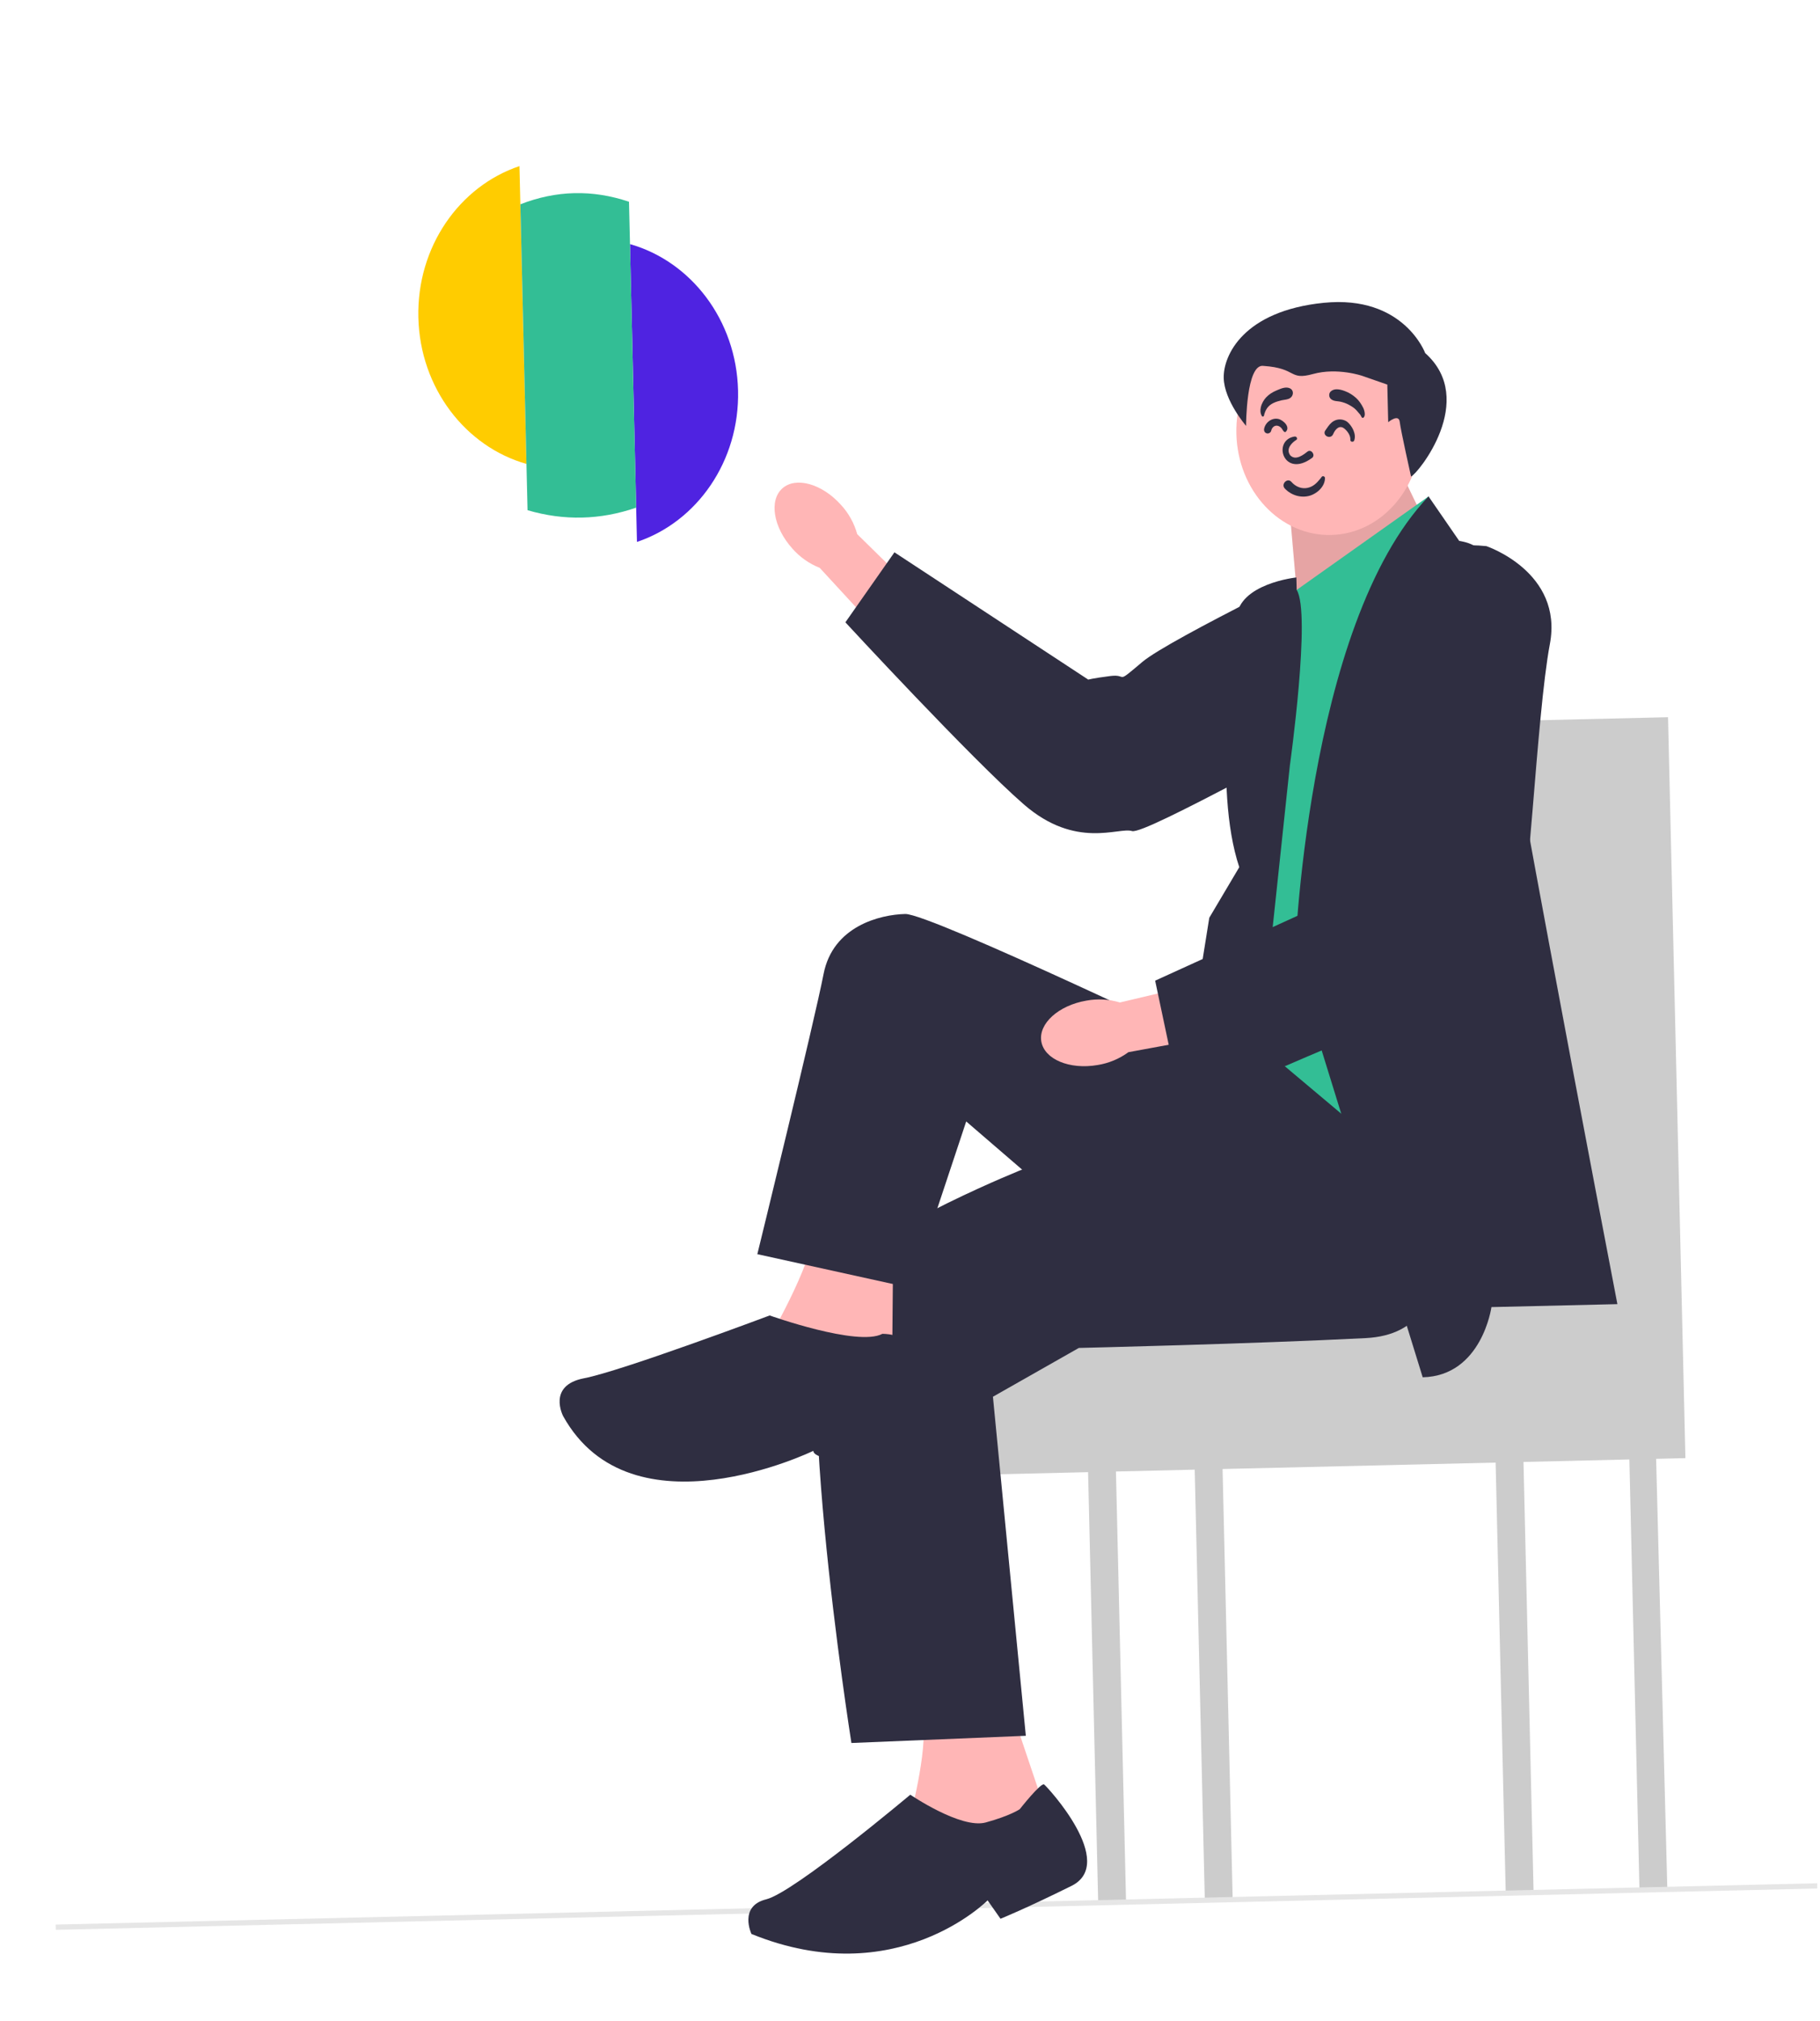
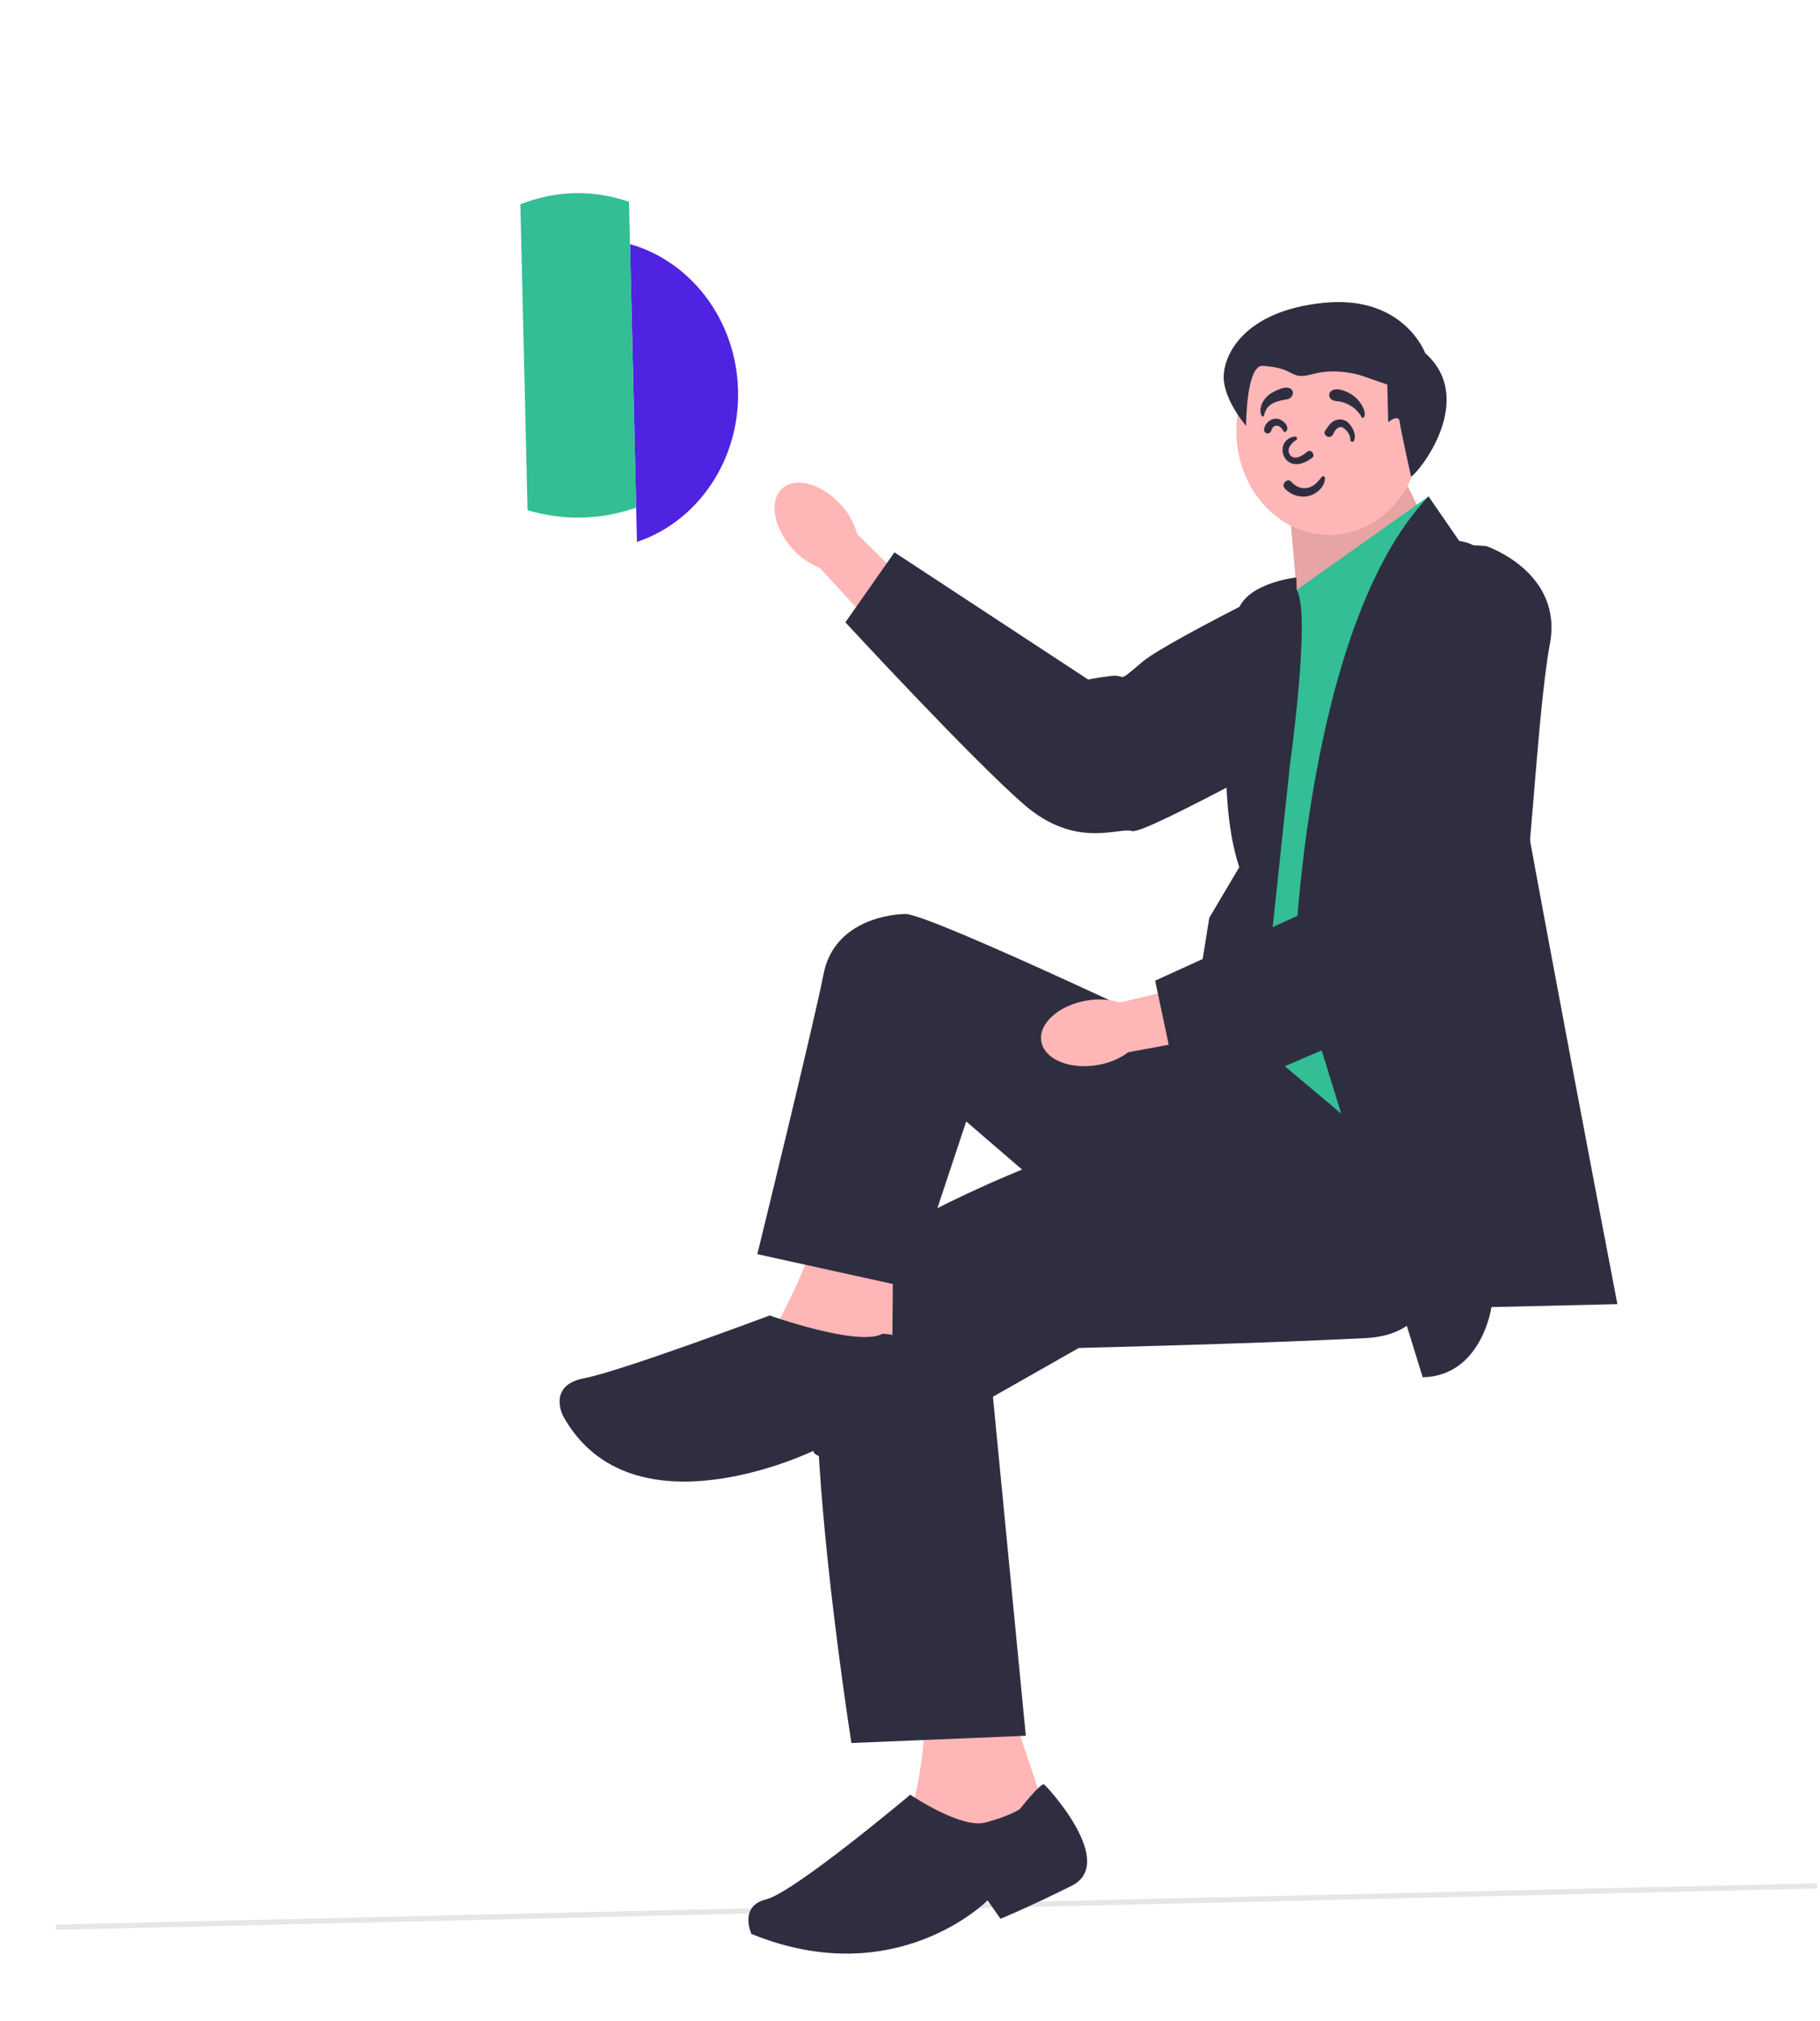
<svg xmlns="http://www.w3.org/2000/svg" width="644" height="715" viewBox="0 0 644 715" fill="none">
  <g clip-path="url(#clip0_603_1769)">
-     <path d="M524.018 255.328L524.802 288.747C520.828 296.898 516.989 307.461 513.298 320.663C513.298 320.663 519.903 340.972 526.603 365.54L528.261 436.224L375.378 439.81L365.112 455.122L336.004 455.805L337.557 522.012L385.016 520.899L388.591 673.289L398.45 673.058L394.875 520.668L422.745 520.014L426.32 672.404L436.179 672.173L432.604 519.783L529.223 517.517L532.798 669.907L542.657 669.675L539.082 517.285L576.547 516.406L580.121 668.797L589.98 668.565L586.012 516.184L596.375 515.941L590.226 253.775L524.018 255.328Z" fill="#CCCCCC" />
    <path d="M662.543 666.828C662.555 667.339 662.15 667.764 661.639 667.776L19.742 682.833L19.698 680.98L661.595 665.924C662.107 665.912 662.531 666.316 662.543 666.828Z" fill="#E6E6E6" />
    <path d="M297.561 178.622C290.857 171.151 281.568 168.554 276.814 172.822C272.06 177.089 273.642 186.603 280.35 194.076C282.988 197.098 286.312 199.444 290.043 200.917L318.848 232.213L333.246 218.383L303.321 188.999C302.257 185.13 300.282 181.571 297.561 178.622Z" fill="#FFB6B6" />
    <path d="M509.061 212.649C509.061 212.649 515.856 240.593 491.71 250.12C467.564 259.648 405.254 295.518 400.545 294.051C395.836 292.585 380.732 300.637 362.307 284.648C343.882 268.658 299.138 220.199 299.138 220.199L316.495 195.431L385.084 240.475C385.084 240.475 386.518 240.012 392.9 239.199C399.283 238.386 394.374 242.539 404.192 234.232C414.011 225.925 477.209 195.498 477.209 195.498C477.209 195.498 495.735 185.77 509.061 212.649Z" fill="#2F2E41" />
    <path d="M358.986 608.206L369.659 639.946L342.535 659.336L322.275 642.161C322.275 642.161 329.347 614.417 325.884 607.879L358.986 608.206Z" fill="#FFB6B6" />
    <path d="M488.379 151.778L505.006 186.28L459.426 216.118L455.82 174.604L488.379 151.778Z" fill="#FFB6B6" />
    <path opacity="0.1" d="M488.379 151.778L505.006 186.28L459.426 216.118L455.82 174.604L488.379 151.778Z" fill="black" />
    <path d="M471.003 189.294C489.038 188.871 503.275 172.147 502.801 151.941C502.327 131.734 487.322 115.696 469.287 116.119C451.251 116.542 437.015 133.266 437.489 153.473C437.963 173.679 452.968 189.717 471.003 189.294Z" fill="#FFB6B6" />
    <path d="M458.825 208.732L505.484 175.646L504.102 445.949C504.102 445.949 463.372 379.061 433.526 376.452C433.526 376.452 436.652 368.657 438.754 364.195C440.855 359.733 443.646 337.604 443.646 337.604L456.288 218.168L458.825 208.732Z" fill="#33BE95" />
    <path d="M503.418 487.333L458.056 340.575C458.056 340.575 461.878 221.346 505.484 175.646L516.333 191.387C516.333 191.387 526.726 192.681 525.018 199.674C523.31 206.668 572.309 461.448 572.309 461.448L527.743 462.493C527.743 462.493 524.366 486.841 503.418 487.333Z" fill="#2F2E41" />
    <path d="M458.826 208.732L458.722 204.322C458.722 204.322 438.364 206.454 437.546 218.608C436.728 230.761 429.02 278.377 438.512 306.837L427.901 324.736L421.166 366.813L445.577 372.859L456.421 270.807C456.421 270.807 463.981 216.884 458.826 208.732Z" fill="#2F2E41" />
    <path d="M502.892 417.848C502.892 417.848 522.902 471.433 483.237 473.467C443.571 475.5 381.738 476.951 381.738 476.951L351.346 494.211L362.985 614.18L301.269 616.731C301.269 616.731 277.958 469.457 295.185 451.402C312.412 433.348 362.689 413.415 362.689 413.415L420.425 382.276L436.391 361.941L502.892 417.848Z" fill="#2F2E41" />
    <path d="M499.298 168.621C501.621 167.734 522.943 141.524 504.296 124.929C504.296 124.929 496.698 104.301 468.394 107.147C440.09 109.994 432.819 125.681 433.008 133.741C433.197 141.8 440.918 150.685 440.918 150.685C440.918 150.685 440.918 128.5 447.094 129.471C459.116 130.28 455.946 134.719 464.62 132.333C473.294 129.947 482.095 133.015 482.095 133.015L490.897 136.082L491.209 149.388C491.209 149.388 494.941 146.246 495.292 149.292C495.643 152.338 499.298 168.621 499.298 168.621Z" fill="#2F2E41" />
    <path d="M316.005 445.396L315.704 479.6L272.524 472.891C272.524 472.891 290.274 442.073 287.458 433.622L316.005 445.396Z" fill="#FFB6B6" />
    <path d="M312.215 471.96C312.215 471.96 319.932 471.779 320.036 476.189C320.139 480.599 333.069 514.493 309.941 516.139C286.814 517.785 287.813 513.349 287.813 513.349C287.813 513.349 223.462 544.643 199.274 501.085C199.274 501.085 193.503 490.189 206.681 487.673C219.86 485.158 272.349 465.455 272.349 465.455C272.349 465.455 303.498 476.577 312.215 471.96Z" fill="#2F2E41" />
    <path d="M360.838 640.153C360.838 640.153 368.336 630.622 369.458 631.412C370.58 632.203 395.482 659.197 379.125 667.303C362.768 675.409 354.025 678.923 354.025 678.923L349.46 672.411C349.46 672.411 317.134 705.161 265.9 684.3C265.9 684.3 261.257 674.48 271.128 672.042C280.999 669.605 322.108 635.025 322.108 635.025C322.108 635.025 340.045 647.26 348.814 644.848C357.582 642.436 360.838 640.153 360.838 640.153Z" fill="#2F2E41" />
    <path d="M433.447 373.146C433.447 373.146 329.132 323.193 320.311 323.4C311.491 323.607 294.717 327.631 291.416 344.647C288.115 361.662 267.978 443.767 267.978 443.767L322.312 455.731L341.89 396.805L376.793 426.874L433.866 390.999L433.447 373.146Z" fill="#2F2E41" />
    <path d="M384.432 354.051C374.538 355.741 367.389 362.216 368.466 368.513C369.543 374.81 378.436 378.543 388.334 376.851C392.297 376.229 396.053 374.667 399.289 372.296L441.122 364.605L437.095 345.051L396.282 354.709C392.441 353.546 388.378 353.321 384.432 354.051Z" fill="#FFB6B6" />
    <path d="M525.957 193.24C525.957 193.24 553.223 202.385 548.414 227.894C543.605 253.402 540.741 325.242 536.991 328.444C533.24 331.647 532.002 348.719 508.652 355.785C485.303 362.852 418.536 393.273 418.536 393.273L408.747 346.993L483.418 312.968C483.418 312.968 483.791 311.509 486.505 305.675C489.219 299.841 490.117 306.209 488.322 293.474C486.527 280.738 494.468 211.048 494.468 211.048C494.468 211.048 496.112 190.188 525.957 193.24Z" fill="#2F2E41" />
-     <path fill-rule="evenodd" clip-rule="evenodd" d="M183.808 58.775C162.586 65.877 147.447 87.334 148.033 112.331C148.62 137.328 164.748 158.051 186.279 164.151L183.808 58.775Z" fill="#FFCC00" />
    <path fill-rule="evenodd" clip-rule="evenodd" d="M222.915 86.376C244.447 92.475 260.575 113.199 261.161 138.196C261.748 163.193 246.609 184.649 225.387 191.752L222.915 86.376Z" fill="#4F23E1" />
    <path fill-rule="evenodd" clip-rule="evenodd" d="M184.13 72.287C190.481 69.809 196.86 68.495 203.266 68.345C209.672 68.195 216.105 69.208 222.566 71.385L225.105 179.625C218.747 181.817 212.365 182.988 205.959 183.139C199.553 183.289 193.123 182.418 186.669 180.526L184.13 72.287Z" fill="#33BE95" />
  </g>
  <path fill-rule="evenodd" clip-rule="evenodd" d="M458.744 175.374C460.266 175.815 461.899 175.854 463.45 175.399C464.857 174.986 466.302 174.077 467.337 172.875C468.257 171.807 468.853 170.509 468.829 169.123C468.827 168.965 468.77 168.833 468.683 168.73C468.589 168.62 468.459 168.544 468.318 168.511C468.174 168.478 468.022 168.49 467.892 168.548C467.774 168.602 467.674 168.692 467.611 168.825C467.452 169.034 467.293 169.24 467.134 169.44C465.855 171.02 464.616 172.201 462.692 172.624C461.648 172.854 460.605 172.752 459.649 172.402C458.625 172.026 457.699 171.366 456.974 170.522C456.646 170.14 456.259 169.984 455.88 169.982C455.451 169.979 455.028 170.178 454.708 170.497C454.394 170.81 454.184 171.235 454.165 171.68C454.148 172.071 454.276 172.479 454.615 172.843C455.731 174.042 457.178 174.92 458.744 175.374ZM458.79 155.586C457.231 156.534 454.854 158.745 456.532 161.095C458.507 163.168 461.351 160.792 462.752 159.717C464.052 158.884 465.512 161.026 464.306 161.999C454.18 169.497 450.07 155.834 458.001 154.471C458.875 154.321 459.199 155.292 458.79 155.586ZM473.381 151.413C473.882 151.092 474.472 150.982 475.126 151.28C475.637 151.512 476.532 152.286 477.156 153.304C477.582 154.001 477.885 154.818 477.822 155.669C477.807 155.866 477.88 156.012 477.996 156.12C478.086 156.205 478.218 156.267 478.372 156.287C478.503 156.304 478.65 156.289 478.769 156.251C478.996 156.181 479.116 156.033 479.161 155.913C479.598 154.754 479.41 153.46 478.921 152.293C478.26 150.718 477.061 149.398 476.276 148.973C474.931 148.245 473.346 148.211 471.999 148.953C470.853 149.585 470.137 150.604 469.424 151.643C469.273 151.864 469.122 152.083 468.967 152.299C468.656 152.73 468.625 153.158 468.745 153.525C468.879 153.932 469.219 154.275 469.645 154.455C470.039 154.621 470.496 154.644 470.901 154.474C471.242 154.33 471.556 154.049 471.754 153.572C472.088 152.769 472.645 151.884 473.381 151.413ZM447.92 153.198C448.264 153.377 448.532 153.431 448.913 153.317C449.124 153.254 449.332 153.133 449.495 152.97C449.656 152.808 449.773 152.607 449.818 152.384C449.93 151.834 450.23 151.32 450.659 150.984C451.026 150.697 451.488 150.545 452.002 150.631C452.555 150.723 453.083 151.078 453.446 151.497C453.568 151.637 453.663 151.796 453.758 151.954C453.937 152.25 454.111 152.525 454.358 152.742C454.452 152.824 454.593 152.881 454.729 152.881C454.785 152.881 454.841 152.872 454.895 152.856C455.446 152.303 455.552 151.883 455.534 151.467C455.516 151.03 455.344 150.588 455.066 150.176C454.413 149.209 453.175 148.416 452.339 148.236C451.195 147.99 450.058 148.286 449.147 148.925C448.209 149.582 447.514 150.604 447.298 151.755C447.246 152.032 447.268 152.331 447.373 152.59C447.476 152.844 447.656 153.061 447.92 153.198ZM470.858 141.102C471.545 141.771 472.358 141.874 473.181 141.967C473.638 142.018 474.002 142.06 474.361 142.141C475.348 142.364 476.323 142.699 477.213 143.182C478.143 143.687 479.157 144.296 479.886 145.077C480.059 145.262 480.223 145.457 480.386 145.652C480.536 145.83 480.68 146.002 480.831 146.167C481.005 146.357 481.17 146.556 481.335 146.754C481.436 146.922 481.456 146.963 481.477 147.006C481.508 147.07 481.544 147.142 481.584 147.22C481.64 147.326 481.706 147.442 481.775 147.547C481.889 147.739 481.951 147.792 482.004 147.815C482.092 147.855 482.175 147.874 482.256 147.864C482.332 147.854 482.404 147.817 482.474 147.758C482.827 147.46 482.931 146.971 482.92 146.452C482.904 145.664 482.613 144.792 482.346 144.256C481.723 143.01 480.859 141.715 479.821 140.786C478.636 139.725 477.34 138.921 475.851 138.368C474.926 138.024 473.854 137.708 472.846 137.748C472.121 137.776 471.428 137.992 470.856 138.531C470.505 138.861 470.336 139.332 470.336 139.802C470.336 140.281 470.511 140.763 470.858 141.102ZM446.523 147.229C446.567 147.301 446.627 147.35 446.695 147.38C446.765 147.411 446.844 147.42 446.919 147.407C446.995 147.394 447.066 147.36 447.123 147.308C447.177 147.258 447.219 147.192 447.237 147.111C447.693 145.108 448.579 143.618 450.468 142.657C451.398 142.184 452.467 141.884 453.479 141.644C453.773 141.575 454.084 141.53 454.397 141.484C455.378 141.341 456.366 141.177 457.005 140.384C457.39 139.906 457.552 139.296 457.46 138.737C457.374 138.211 457.067 137.729 456.508 137.44C455.118 136.721 453.389 137.427 451.985 138.028C451.881 138.072 451.779 138.116 451.679 138.158C450.305 138.738 449.053 139.503 448.023 140.598C447.206 141.466 446.449 142.749 446.144 144.07C445.89 145.168 445.95 146.29 446.523 147.229Z" fill="#2F2E41" />
  <defs>
    <clipPath id="clip0_603_1769">
      <rect width="643" height="713.576" fill="white" transform="translate(0.02 0.729)" />
    </clipPath>
  </defs>
</svg>